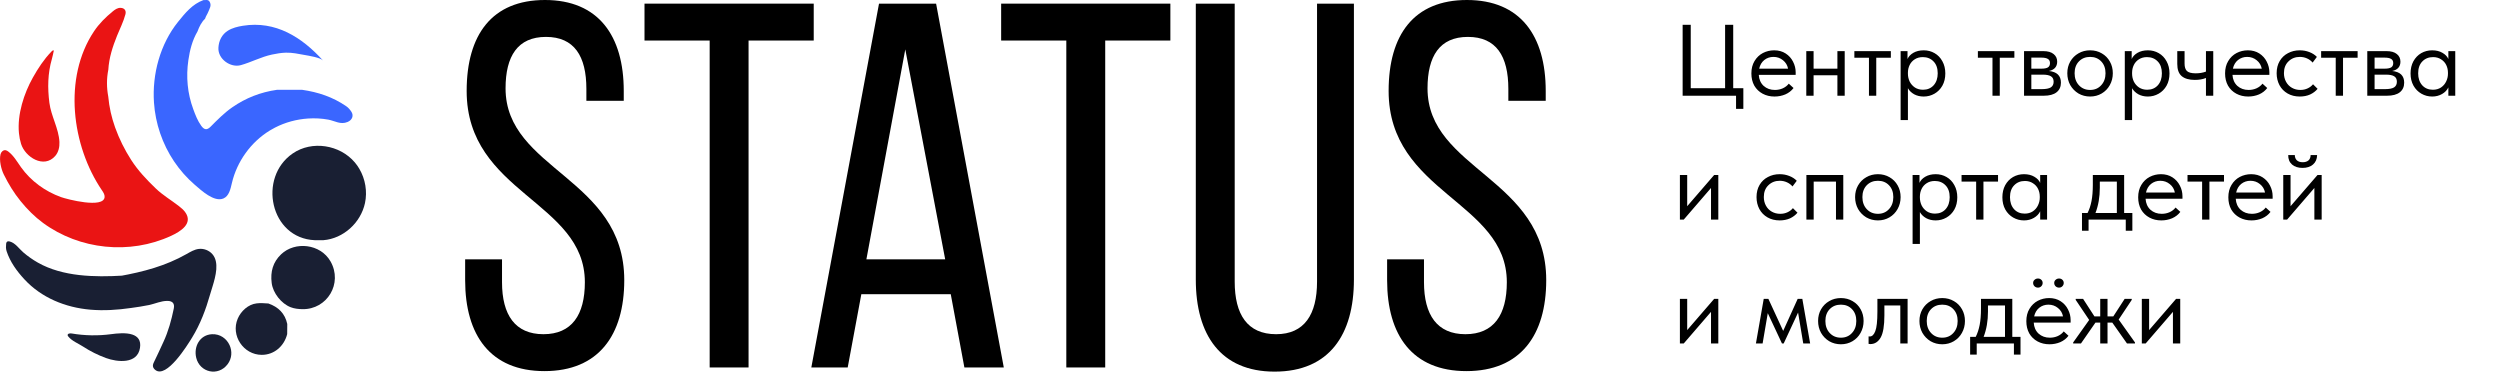
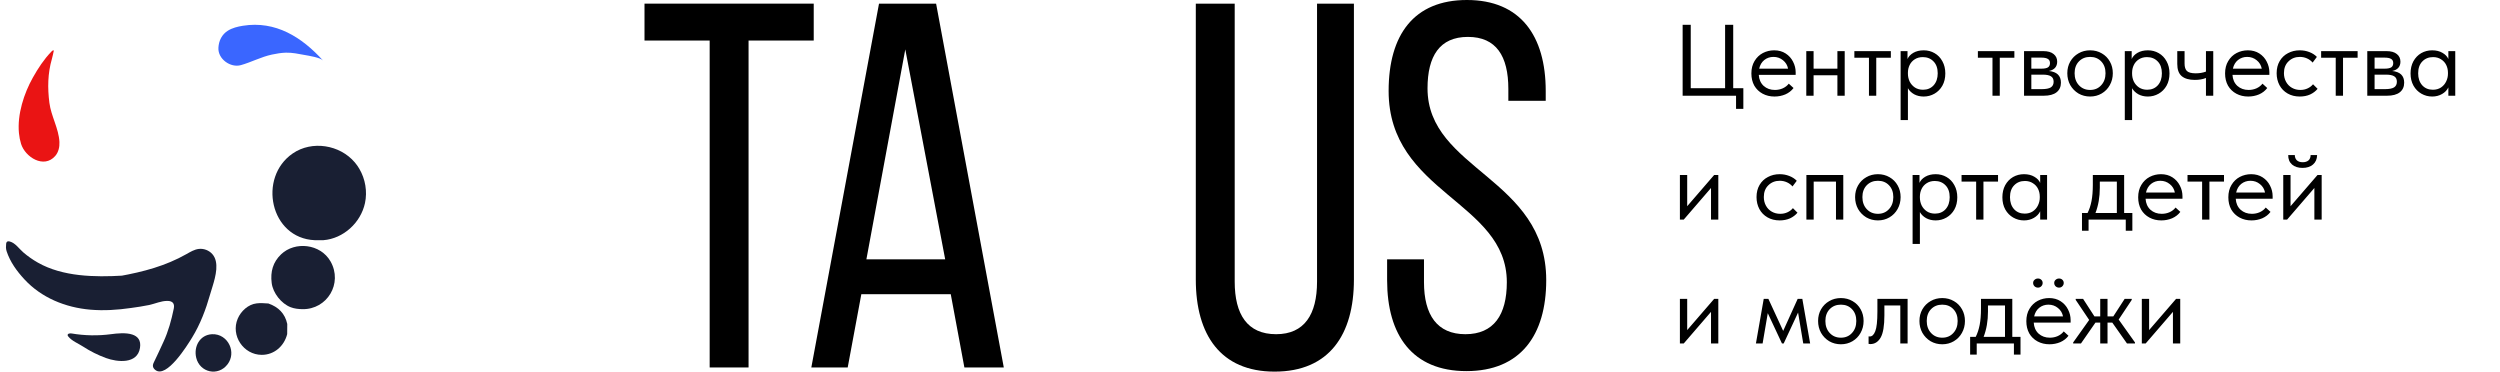
<svg xmlns="http://www.w3.org/2000/svg" width="444" height="66" viewBox="0 0 444 66" fill="none">
-   <path d="M96.784 0C106.294 0 110.779 6.369 110.779 16.154V17.908H104.141V15.785C104.141 9.969 101.988 6.554 96.964 6.554C91.94 6.554 89.787 9.969 89.787 15.692C89.787 30.185 110.869 31.569 110.869 49.754C110.869 59.538 106.294 65.908 96.695 65.908C87.096 65.908 82.61 59.538 82.61 49.754V46.062H89.159V50.123C89.159 55.938 91.491 59.354 96.515 59.354C101.539 59.354 103.872 55.938 103.872 50.123C103.872 35.723 82.879 34.339 82.879 16.154C82.879 6.185 87.365 0 96.784 0Z" fill="black" />
  <path d="M132.944 65.261H126.037V7.2H114.464V0.646H144.517V7.2H132.944V65.261Z" fill="black" />
  <path d="M168.853 52.246H152.974L150.552 65.261H144.092L156.114 0.646H166.251L178.273 65.261H171.275L168.853 52.246ZM160.779 8.769L153.871 46.062H167.866L160.779 8.769Z" fill="black" />
-   <path d="M196.286 65.261H189.378V7.2H177.805V0.646H207.858V7.2H196.286V65.261Z" fill="black" />
  <path d="M219.283 0.646V50.031C219.283 55.846 221.526 59.354 226.64 59.354C231.663 59.354 233.906 55.846 233.906 50.031V0.646H240.455V49.661C240.455 59.446 236.059 66 226.37 66C216.771 66 212.375 59.446 212.375 49.661V0.646H219.283Z" fill="black" />
  <path d="M260.525 0C270.035 0 274.52 6.369 274.52 16.154V17.908H267.882V15.785C267.882 9.969 265.729 6.554 260.705 6.554C255.681 6.554 253.528 9.969 253.528 15.692C253.528 30.185 274.61 31.569 274.61 49.754C274.61 59.538 270.035 65.908 260.436 65.908C250.836 65.908 246.351 59.538 246.351 49.754V46.062H252.9V50.123C252.9 55.938 255.232 59.354 260.256 59.354C265.28 59.354 267.613 55.938 267.613 50.123C267.613 35.723 246.62 34.339 246.62 16.154C246.62 6.185 251.106 0 260.525 0Z" fill="black" />
  <path d="M309.618 19.34H308.322V17H298.836V4.4H300.276V15.668H306.378V4.4H307.818V15.668H309.618V19.34ZM318.911 13.292H312.359C312.407 14.108 312.695 14.762 313.223 15.254C313.763 15.734 314.429 15.974 315.221 15.974C315.725 15.974 316.193 15.878 316.625 15.686C317.069 15.482 317.423 15.206 317.687 14.858L318.533 15.632C318.161 16.124 317.675 16.502 317.075 16.766C316.475 17.018 315.833 17.144 315.149 17.144C314.369 17.144 313.667 16.976 313.043 16.64C312.419 16.304 311.927 15.83 311.567 15.218C311.219 14.594 311.045 13.868 311.045 13.04C311.045 12.188 311.231 11.456 311.603 10.844C311.975 10.22 312.467 9.746 313.079 9.422C313.703 9.098 314.375 8.936 315.095 8.936C315.875 8.936 316.553 9.122 317.129 9.494C317.705 9.866 318.143 10.352 318.443 10.952C318.755 11.552 318.911 12.182 318.911 12.842V13.292ZM312.431 12.194H317.561C317.441 11.582 317.141 11.084 316.661 10.7C316.181 10.304 315.617 10.106 314.969 10.106C314.345 10.106 313.799 10.292 313.331 10.664C312.875 11.036 312.575 11.546 312.431 12.194ZM326.323 9.08H327.619V17H326.323V13.364H322.093V17H320.797V9.08H322.093V12.194H326.323V9.08ZM333.223 17H331.927V10.25H329.335V9.08H335.815V10.25H333.223V17ZM345.488 13.04C345.488 13.868 345.314 14.594 344.966 15.218C344.618 15.83 344.15 16.304 343.562 16.64C342.974 16.976 342.338 17.144 341.654 17.144C341.018 17.144 340.454 17.012 339.962 16.748C339.47 16.472 339.098 16.112 338.846 15.668V21.32H337.55V9.08H338.774V10.484C338.954 10.052 339.296 9.686 339.8 9.386C340.316 9.086 340.934 8.936 341.654 8.936C342.362 8.936 343.004 9.104 343.58 9.44C344.168 9.776 344.63 10.256 344.966 10.88C345.314 11.504 345.488 12.224 345.488 13.04ZM344.138 13.022C344.138 12.122 343.892 11.42 343.4 10.916C342.908 10.4 342.272 10.142 341.492 10.142C340.94 10.142 340.46 10.274 340.052 10.538C339.656 10.79 339.356 11.126 339.152 11.546C338.948 11.966 338.846 12.422 338.846 12.914V13.094C338.846 13.574 338.948 14.036 339.152 14.48C339.368 14.912 339.68 15.266 340.088 15.542C340.496 15.806 340.976 15.938 341.528 15.938C342.308 15.938 342.938 15.674 343.418 15.146C343.898 14.606 344.138 13.898 344.138 13.022ZM355.16 17H353.864V10.25H351.272V9.08H357.752V10.25H355.16V17ZM366.021 14.678C366.021 15.41 365.763 15.98 365.247 16.388C364.731 16.796 363.975 17 362.979 17H359.469V9.08H362.889C363.693 9.08 364.305 9.254 364.725 9.602C365.145 9.938 365.355 10.388 365.355 10.952C365.355 11.408 365.223 11.78 364.959 12.068C364.695 12.344 364.335 12.524 363.879 12.608C365.307 12.752 366.021 13.442 366.021 14.678ZM362.529 10.232H360.765V12.194H362.565C363.069 12.194 363.447 12.122 363.699 11.978C363.951 11.822 364.077 11.564 364.077 11.204C364.077 10.856 363.951 10.61 363.699 10.466C363.459 10.31 363.069 10.232 362.529 10.232ZM362.619 15.83C363.351 15.83 363.885 15.728 364.221 15.524C364.557 15.308 364.725 14.972 364.725 14.516C364.725 14.06 364.563 13.736 364.239 13.544C363.927 13.352 363.447 13.256 362.799 13.256H360.765V15.83H362.619ZM367.154 13.004C367.154 12.236 367.328 11.546 367.676 10.934C368.036 10.31 368.522 9.824 369.134 9.476C369.746 9.116 370.436 8.936 371.204 8.936C371.972 8.936 372.662 9.116 373.274 9.476C373.886 9.824 374.366 10.31 374.714 10.934C375.062 11.546 375.236 12.236 375.236 13.004C375.236 13.784 375.056 14.492 374.696 15.128C374.348 15.752 373.868 16.244 373.256 16.604C372.644 16.964 371.96 17.144 371.204 17.144C370.448 17.144 369.758 16.964 369.134 16.604C368.522 16.232 368.036 15.734 367.676 15.11C367.328 14.474 367.154 13.772 367.154 13.004ZM373.94 13.004C373.94 12.14 373.688 11.444 373.184 10.916C372.68 10.376 372.02 10.106 371.204 10.106C370.388 10.106 369.722 10.376 369.206 10.916C368.702 11.444 368.45 12.14 368.45 13.004C368.45 13.88 368.708 14.594 369.224 15.146C369.74 15.698 370.4 15.974 371.204 15.974C372.008 15.974 372.662 15.698 373.166 15.146C373.682 14.594 373.94 13.88 373.94 13.004ZM385.302 13.04C385.302 13.868 385.128 14.594 384.78 15.218C384.432 15.83 383.964 16.304 383.376 16.64C382.788 16.976 382.152 17.144 381.468 17.144C380.832 17.144 380.268 17.012 379.776 16.748C379.284 16.472 378.912 16.112 378.66 15.668V21.32H377.364V9.08H378.588V10.484C378.768 10.052 379.11 9.686 379.614 9.386C380.13 9.086 380.748 8.936 381.468 8.936C382.176 8.936 382.818 9.104 383.394 9.44C383.982 9.776 384.444 10.256 384.78 10.88C385.128 11.504 385.302 12.224 385.302 13.04ZM383.952 13.022C383.952 12.122 383.706 11.42 383.214 10.916C382.722 10.4 382.086 10.142 381.306 10.142C380.754 10.142 380.274 10.274 379.866 10.538C379.47 10.79 379.17 11.126 378.966 11.546C378.762 11.966 378.66 12.422 378.66 12.914V13.094C378.66 13.574 378.762 14.036 378.966 14.48C379.182 14.912 379.494 15.266 379.902 15.542C380.31 15.806 380.79 15.938 381.342 15.938C382.122 15.938 382.752 15.674 383.232 15.146C383.712 14.606 383.952 13.898 383.952 13.022ZM391.778 9.08H393.074V17H391.778V13.85C391.214 14.078 390.554 14.192 389.798 14.192C388.79 14.192 388.016 13.97 387.476 13.526C386.948 13.082 386.684 12.362 386.684 11.366V9.08H387.98V11.294C387.98 11.894 388.118 12.332 388.394 12.608C388.682 12.884 389.204 13.022 389.96 13.022C390.632 13.022 391.238 12.92 391.778 12.716V9.08ZM403.04 13.292H396.488C396.536 14.108 396.824 14.762 397.352 15.254C397.892 15.734 398.558 15.974 399.35 15.974C399.854 15.974 400.322 15.878 400.754 15.686C401.198 15.482 401.552 15.206 401.816 14.858L402.662 15.632C402.29 16.124 401.804 16.502 401.204 16.766C400.604 17.018 399.962 17.144 399.278 17.144C398.498 17.144 397.796 16.976 397.172 16.64C396.548 16.304 396.056 15.83 395.696 15.218C395.348 14.594 395.174 13.868 395.174 13.04C395.174 12.188 395.36 11.456 395.732 10.844C396.104 10.22 396.596 9.746 397.208 9.422C397.832 9.098 398.504 8.936 399.224 8.936C400.004 8.936 400.682 9.122 401.258 9.494C401.834 9.866 402.272 10.352 402.572 10.952C402.884 11.552 403.04 12.182 403.04 12.842V13.292ZM396.56 12.194H401.69C401.57 11.582 401.27 11.084 400.79 10.7C400.31 10.304 399.746 10.106 399.098 10.106C398.474 10.106 397.928 10.292 397.46 10.664C397.004 11.036 396.704 11.546 396.56 12.194ZM404.332 13.004C404.332 12.176 404.512 11.456 404.872 10.844C405.232 10.232 405.724 9.764 406.348 9.44C406.972 9.104 407.668 8.936 408.436 8.936C409.036 8.936 409.6 9.038 410.128 9.242C410.668 9.446 411.118 9.734 411.478 10.106L410.722 11.114C410.458 10.802 410.128 10.556 409.732 10.376C409.336 10.196 408.91 10.106 408.454 10.106C407.65 10.106 406.978 10.37 406.438 10.898C405.898 11.414 405.628 12.11 405.628 12.986C405.628 13.562 405.754 14.078 406.006 14.534C406.258 14.99 406.606 15.344 407.05 15.596C407.494 15.848 407.992 15.974 408.544 15.974C409.012 15.974 409.438 15.884 409.822 15.704C410.218 15.524 410.542 15.278 410.794 14.966L411.604 15.776C411.256 16.196 410.812 16.532 410.272 16.784C409.732 17.024 409.12 17.144 408.436 17.144C407.62 17.144 406.9 16.964 406.276 16.604C405.652 16.244 405.172 15.752 404.836 15.128C404.5 14.492 404.332 13.784 404.332 13.004ZM416.121 17H414.825V10.25H412.233V9.08H418.713V10.25H416.121V17ZM426.982 14.678C426.982 15.41 426.724 15.98 426.208 16.388C425.692 16.796 424.936 17 423.94 17H420.43V9.08H423.85C424.654 9.08 425.266 9.254 425.686 9.602C426.106 9.938 426.316 10.388 426.316 10.952C426.316 11.408 426.184 11.78 425.92 12.068C425.656 12.344 425.296 12.524 424.84 12.608C426.268 12.752 426.982 13.442 426.982 14.678ZM423.49 10.232H421.726V12.194H423.526C424.03 12.194 424.408 12.122 424.66 11.978C424.912 11.822 425.038 11.564 425.038 11.204C425.038 10.856 424.912 10.61 424.66 10.466C424.42 10.31 424.03 10.232 423.49 10.232ZM423.58 15.83C424.312 15.83 424.846 15.728 425.182 15.524C425.518 15.308 425.686 14.972 425.686 14.516C425.686 14.06 425.524 13.736 425.2 13.544C424.888 13.352 424.408 13.256 423.76 13.256H421.726V15.83H423.58ZM434.829 9.08H436.053V17H434.829V15.524C434.601 16.004 434.229 16.394 433.713 16.694C433.197 16.994 432.609 17.144 431.949 17.144C431.265 17.144 430.629 16.976 430.041 16.64C429.453 16.304 428.985 15.83 428.637 15.218C428.289 14.594 428.115 13.868 428.115 13.04C428.115 12.224 428.283 11.504 428.619 10.88C428.967 10.256 429.429 9.776 430.005 9.44C430.593 9.104 431.241 8.936 431.949 8.936C432.669 8.936 433.281 9.086 433.785 9.386C434.301 9.686 434.649 10.052 434.829 10.484V9.08ZM434.757 13.094V12.914C434.757 12.422 434.655 11.966 434.451 11.546C434.247 11.126 433.941 10.79 433.533 10.538C433.137 10.274 432.663 10.142 432.111 10.142C431.331 10.142 430.695 10.4 430.203 10.916C429.711 11.42 429.465 12.122 429.465 13.022C429.465 13.898 429.705 14.606 430.185 15.146C430.665 15.674 431.295 15.938 432.075 15.938C432.627 15.938 433.107 15.806 433.515 15.542C433.923 15.266 434.229 14.912 434.433 14.48C434.649 14.036 434.757 13.574 434.757 13.094ZM299.646 36.624L304.434 31.08H305.172V39H303.876V33.384L299.034 39H298.35V31.08H299.646V36.624ZM311.959 35.004C311.959 34.176 312.139 33.456 312.499 32.844C312.859 32.232 313.351 31.764 313.975 31.44C314.599 31.104 315.295 30.936 316.063 30.936C316.663 30.936 317.227 31.038 317.755 31.242C318.295 31.446 318.745 31.734 319.105 32.106L318.349 33.114C318.085 32.802 317.755 32.556 317.359 32.376C316.963 32.196 316.537 32.106 316.081 32.106C315.277 32.106 314.605 32.37 314.065 32.898C313.525 33.414 313.255 34.11 313.255 34.986C313.255 35.562 313.381 36.078 313.633 36.534C313.885 36.99 314.233 37.344 314.677 37.596C315.121 37.848 315.619 37.974 316.171 37.974C316.639 37.974 317.065 37.884 317.449 37.704C317.845 37.524 318.169 37.278 318.421 36.966L319.231 37.776C318.883 38.196 318.439 38.532 317.899 38.784C317.359 39.024 316.747 39.144 316.063 39.144C315.247 39.144 314.527 38.964 313.903 38.604C313.279 38.244 312.799 37.752 312.463 37.128C312.127 36.492 311.959 35.784 311.959 35.004ZM322.111 39H320.815V31.08H327.367V39H326.071V32.25H322.111V39ZM329.467 35.004C329.467 34.236 329.641 33.546 329.989 32.934C330.349 32.31 330.835 31.824 331.447 31.476C332.059 31.116 332.749 30.936 333.517 30.936C334.285 30.936 334.975 31.116 335.587 31.476C336.199 31.824 336.679 32.31 337.027 32.934C337.375 33.546 337.549 34.236 337.549 35.004C337.549 35.784 337.369 36.492 337.009 37.128C336.661 37.752 336.181 38.244 335.569 38.604C334.957 38.964 334.273 39.144 333.517 39.144C332.761 39.144 332.071 38.964 331.447 38.604C330.835 38.232 330.349 37.734 329.989 37.11C329.641 36.474 329.467 35.772 329.467 35.004ZM336.253 35.004C336.253 34.14 336.001 33.444 335.497 32.916C334.993 32.376 334.333 32.106 333.517 32.106C332.701 32.106 332.035 32.376 331.519 32.916C331.015 33.444 330.763 34.14 330.763 35.004C330.763 35.88 331.021 36.594 331.537 37.146C332.053 37.698 332.713 37.974 333.517 37.974C334.321 37.974 334.975 37.698 335.479 37.146C335.995 36.594 336.253 35.88 336.253 35.004ZM347.615 35.04C347.615 35.868 347.441 36.594 347.093 37.218C346.745 37.83 346.277 38.304 345.689 38.64C345.101 38.976 344.465 39.144 343.781 39.144C343.145 39.144 342.581 39.012 342.089 38.748C341.597 38.472 341.225 38.112 340.973 37.668V43.32H339.677V31.08H340.901V32.484C341.081 32.052 341.423 31.686 341.927 31.386C342.443 31.086 343.061 30.936 343.781 30.936C344.489 30.936 345.131 31.104 345.707 31.44C346.295 31.776 346.757 32.256 347.093 32.88C347.441 33.504 347.615 34.224 347.615 35.04ZM346.265 35.022C346.265 34.122 346.019 33.42 345.527 32.916C345.035 32.4 344.399 32.142 343.619 32.142C343.067 32.142 342.587 32.274 342.179 32.538C341.783 32.79 341.483 33.126 341.279 33.546C341.075 33.966 340.973 34.422 340.973 34.914V35.094C340.973 35.574 341.075 36.036 341.279 36.48C341.495 36.912 341.807 37.266 342.215 37.542C342.623 37.806 343.103 37.938 343.655 37.938C344.435 37.938 345.065 37.674 345.545 37.146C346.025 36.606 346.265 35.898 346.265 35.022ZM352.26 39H350.964V32.25H348.372V31.08H354.852V32.25H352.26V39ZM362.337 31.08H363.561V39H362.337V37.524C362.109 38.004 361.737 38.394 361.221 38.694C360.705 38.994 360.117 39.144 359.457 39.144C358.773 39.144 358.137 38.976 357.549 38.64C356.961 38.304 356.493 37.83 356.145 37.218C355.797 36.594 355.623 35.868 355.623 35.04C355.623 34.224 355.791 33.504 356.127 32.88C356.475 32.256 356.937 31.776 357.513 31.44C358.101 31.104 358.749 30.936 359.457 30.936C360.177 30.936 360.789 31.086 361.293 31.386C361.809 31.686 362.157 32.052 362.337 32.484V31.08ZM362.265 35.094V34.914C362.265 34.422 362.163 33.966 361.959 33.546C361.755 33.126 361.449 32.79 361.041 32.538C360.645 32.274 360.171 32.142 359.619 32.142C358.839 32.142 358.203 32.4 357.711 32.916C357.219 33.42 356.973 34.122 356.973 35.022C356.973 35.898 357.213 36.606 357.693 37.146C358.173 37.674 358.803 37.938 359.583 37.938C360.135 37.938 360.615 37.806 361.023 37.542C361.431 37.266 361.737 36.912 361.941 36.48C362.157 36.036 362.265 35.574 362.265 35.094ZM377.248 37.83H378.706V40.98H377.536V39H370.93V40.98H369.76V37.83H370.75C371.062 37.218 371.296 36.51 371.452 35.706C371.608 34.902 371.686 33.942 371.686 32.826V31.08H377.248V37.83ZM372.928 33.33C372.928 34.998 372.67 36.498 372.154 37.83H375.952V32.25H372.928V33.33ZM387.606 35.292H381.054C381.102 36.108 381.39 36.762 381.918 37.254C382.458 37.734 383.124 37.974 383.916 37.974C384.42 37.974 384.888 37.878 385.32 37.686C385.764 37.482 386.118 37.206 386.382 36.858L387.228 37.632C386.856 38.124 386.37 38.502 385.77 38.766C385.17 39.018 384.528 39.144 383.844 39.144C383.064 39.144 382.362 38.976 381.738 38.64C381.114 38.304 380.622 37.83 380.262 37.218C379.914 36.594 379.74 35.868 379.74 35.04C379.74 34.188 379.926 33.456 380.298 32.844C380.67 32.22 381.162 31.746 381.774 31.422C382.398 31.098 383.07 30.936 383.79 30.936C384.57 30.936 385.248 31.122 385.824 31.494C386.4 31.866 386.838 32.352 387.138 32.952C387.45 33.552 387.606 34.182 387.606 34.842V35.292ZM381.126 34.194H386.256C386.136 33.582 385.836 33.084 385.356 32.7C384.876 32.304 384.312 32.106 383.664 32.106C383.04 32.106 382.494 32.292 382.026 32.664C381.57 33.036 381.27 33.546 381.126 34.194ZM392.391 39H391.095V32.25H388.503V31.08H394.983V32.25H392.391V39ZM403.62 35.292H397.068C397.116 36.108 397.404 36.762 397.932 37.254C398.472 37.734 399.138 37.974 399.93 37.974C400.434 37.974 400.902 37.878 401.334 37.686C401.778 37.482 402.132 37.206 402.396 36.858L403.242 37.632C402.87 38.124 402.384 38.502 401.784 38.766C401.184 39.018 400.542 39.144 399.858 39.144C399.078 39.144 398.376 38.976 397.752 38.64C397.128 38.304 396.636 37.83 396.276 37.218C395.928 36.594 395.754 35.868 395.754 35.04C395.754 34.188 395.94 33.456 396.312 32.844C396.684 32.22 397.176 31.746 397.788 31.422C398.412 31.098 399.084 30.936 399.804 30.936C400.584 30.936 401.262 31.122 401.838 31.494C402.414 31.866 402.852 32.352 403.152 32.952C403.464 33.552 403.62 34.182 403.62 34.842V35.292ZM397.14 34.194H402.27C402.15 33.582 401.85 33.084 401.37 32.7C400.89 32.304 400.326 32.106 399.678 32.106C399.054 32.106 398.508 32.292 398.04 32.664C397.584 33.036 397.284 33.546 397.14 34.194ZM406.802 36.624L411.59 31.08H412.328V39H411.032V33.384L406.19 39H405.506V31.08H406.802V36.624ZM406.388 27.534H407.558C407.558 27.918 407.678 28.23 407.918 28.47C408.17 28.698 408.518 28.812 408.962 28.812C409.394 28.812 409.736 28.704 409.988 28.488C410.24 28.26 410.366 27.942 410.366 27.534H411.518C411.506 28.254 411.26 28.818 410.78 29.226C410.312 29.622 409.694 29.82 408.926 29.82C408.158 29.82 407.54 29.622 407.072 29.226C406.604 28.818 406.376 28.254 406.388 27.534ZM299.646 58.624L304.434 53.08H305.172V61H303.876V55.384L299.034 61H298.35V53.08H299.646V58.624ZM313.039 61H311.851L313.237 53.08H314.065L316.693 58.768L319.267 53.08H320.095L321.481 61H320.257L319.339 55.51L316.783 61H316.477L313.957 55.618L313.039 61ZM322.893 57.004C322.893 56.236 323.067 55.546 323.415 54.934C323.775 54.31 324.261 53.824 324.873 53.476C325.485 53.116 326.175 52.936 326.943 52.936C327.711 52.936 328.401 53.116 329.013 53.476C329.625 53.824 330.105 54.31 330.453 54.934C330.801 55.546 330.975 56.236 330.975 57.004C330.975 57.784 330.795 58.492 330.435 59.128C330.087 59.752 329.607 60.244 328.995 60.604C328.383 60.964 327.699 61.144 326.943 61.144C326.187 61.144 325.497 60.964 324.873 60.604C324.261 60.232 323.775 59.734 323.415 59.11C323.067 58.474 322.893 57.772 322.893 57.004ZM329.679 57.004C329.679 56.14 329.427 55.444 328.923 54.916C328.419 54.376 327.759 54.106 326.943 54.106C326.127 54.106 325.461 54.376 324.945 54.916C324.441 55.444 324.189 56.14 324.189 57.004C324.189 57.88 324.447 58.594 324.963 59.146C325.479 59.698 326.139 59.974 326.943 59.974C327.747 59.974 328.401 59.698 328.905 59.146C329.421 58.594 329.679 57.88 329.679 57.004ZM331.86 61.072V59.74C331.92 59.752 331.992 59.758 332.076 59.758C332.484 59.758 332.808 59.446 333.048 58.822C333.3 58.198 333.426 57.04 333.426 55.348V53.08H338.79V61H337.494V54.25H334.668V55.996C334.668 57.856 334.446 59.176 334.002 59.956C333.558 60.724 332.946 61.108 332.166 61.108C332.034 61.108 331.932 61.096 331.86 61.072ZM340.893 57.004C340.893 56.236 341.067 55.546 341.415 54.934C341.775 54.31 342.261 53.824 342.873 53.476C343.485 53.116 344.175 52.936 344.943 52.936C345.711 52.936 346.401 53.116 347.013 53.476C347.625 53.824 348.105 54.31 348.453 54.934C348.801 55.546 348.975 56.236 348.975 57.004C348.975 57.784 348.795 58.492 348.435 59.128C348.087 59.752 347.607 60.244 346.995 60.604C346.383 60.964 345.699 61.144 344.943 61.144C344.187 61.144 343.497 60.964 342.873 60.604C342.261 60.232 341.775 59.734 341.415 59.11C341.067 58.474 340.893 57.772 340.893 57.004ZM347.679 57.004C347.679 56.14 347.427 55.444 346.923 54.916C346.419 54.376 345.759 54.106 344.943 54.106C344.127 54.106 343.461 54.376 342.945 54.916C342.441 55.444 342.189 56.14 342.189 57.004C342.189 57.88 342.447 58.594 342.963 59.146C343.479 59.698 344.139 59.974 344.943 59.974C345.747 59.974 346.401 59.698 346.905 59.146C347.421 58.594 347.679 57.88 347.679 57.004ZM357.384 59.83H358.842V62.98H357.672V61H351.066V62.98H349.896V59.83H350.886C351.198 59.218 351.432 58.51 351.588 57.706C351.744 56.902 351.822 55.942 351.822 54.826V53.08H357.384V59.83ZM353.064 55.33C353.064 56.998 352.806 58.498 352.29 59.83H356.088V54.25H353.064V55.33ZM367.743 57.292H361.191C361.239 58.108 361.527 58.762 362.055 59.254C362.595 59.734 363.261 59.974 364.053 59.974C364.557 59.974 365.025 59.878 365.457 59.686C365.901 59.482 366.255 59.206 366.519 58.858L367.365 59.632C366.993 60.124 366.507 60.502 365.907 60.766C365.307 61.018 364.665 61.144 363.981 61.144C363.201 61.144 362.499 60.976 361.875 60.64C361.251 60.304 360.759 59.83 360.399 59.218C360.051 58.594 359.877 57.868 359.877 57.04C359.877 56.188 360.063 55.456 360.435 54.844C360.807 54.22 361.299 53.746 361.911 53.422C362.535 53.098 363.207 52.936 363.927 52.936C364.707 52.936 365.385 53.122 365.961 53.494C366.537 53.866 366.975 54.352 367.275 54.952C367.587 55.552 367.743 56.182 367.743 56.842V57.292ZM361.263 56.194H366.393C366.273 55.582 365.973 55.084 365.493 54.7C365.013 54.304 364.449 54.106 363.801 54.106C363.177 54.106 362.631 54.292 362.163 54.664C361.707 55.036 361.407 55.546 361.263 56.194ZM361.083 50.254C361.083 50.026 361.167 49.84 361.335 49.696C361.503 49.54 361.707 49.462 361.947 49.462C362.187 49.462 362.385 49.54 362.541 49.696C362.697 49.84 362.775 50.026 362.775 50.254C362.775 50.482 362.691 50.68 362.523 50.848C362.367 51.004 362.175 51.082 361.947 51.082C361.707 51.082 361.503 51.004 361.335 50.848C361.167 50.68 361.083 50.482 361.083 50.254ZM364.827 50.254C364.827 50.026 364.911 49.84 365.079 49.696C365.247 49.54 365.451 49.462 365.691 49.462C365.931 49.462 366.129 49.54 366.285 49.696C366.441 49.84 366.519 50.026 366.519 50.254C366.519 50.482 366.435 50.68 366.267 50.848C366.111 51.004 365.919 51.082 365.691 51.082C365.451 51.082 365.247 51.004 365.079 50.848C364.911 50.68 364.827 50.482 364.827 50.254ZM378.598 53.26L376.276 56.752L379.174 60.82V61H377.752L375.142 57.292H374.296V61H373V57.292H372.154L369.58 61H368.194V60.82L371.038 56.824L368.644 53.26V53.08H369.958L371.974 56.194H373V53.08H374.296V56.194H375.322L377.338 53.08H378.598V53.26ZM381.683 58.624L386.471 53.08H387.209V61H385.913V55.384L381.071 61H380.387V53.08H381.683V58.624Z" fill="black" />
  <g clip-path="url(#clip0_2_2)">
-     <path d="M7.636 39.585C14.139 44.358 23.038 45.279 30.381 41.889C32.072 41.109 34.364 39.699 32.878 37.664C32.584 37.261 32.183 36.924 31.788 36.615C30.421 35.548 28.912 34.674 27.65 33.458C26.043 31.908 24.516 30.304 23.3 28.412C22.128 26.587 21.175 24.674 20.44 22.624C19.802 20.84 19.397 19.032 19.228 17.159C18.93 15.565 18.918 13.973 19.238 12.382C19.361 10.266 20.007 8.285 20.791 6.339C21.3 5.078 21.927 3.863 22.277 2.539C22.448 1.889 22.116 1.43 21.441 1.396C20.857 1.366 20.398 1.717 20.007 2.038C18.743 3.072 17.597 4.204 16.674 5.595C11.187 13.842 12.729 25.881 18.098 33.789C18.346 34.154 18.612 34.553 18.581 34.992C18.428 37.084 11.918 35.396 10.832 35.004C8.017 33.99 5.484 32.151 3.736 29.706C3.037 28.727 2.433 27.64 1.474 26.916C1.327 26.806 1.168 26.702 0.987 26.674C0.576 26.613 0.199 26.98 0.095 27.387C-0.171 28.44 0.201 30.021 0.665 30.969C1.496 32.66 2.465 34.252 3.659 35.721C4.841 37.175 6.148 38.492 7.642 39.589L7.636 39.585Z" fill="#EA1414" />
-     <path d="M48.839 22.663C50.66 21.726 52.678 21.18 54.721 21.048C55.914 20.97 57.124 21.03 58.302 21.247C59.494 21.469 60.471 22.189 61.73 21.664C62.551 21.321 62.869 20.537 62.394 19.827C62.154 19.466 61.867 19.121 61.484 18.86C59.118 17.233 56.482 16.355 53.668 15.952C52.168 15.952 50.668 15.952 49.169 15.954C46.296 16.365 43.666 17.386 41.271 19.044C39.835 20.037 38.625 21.269 37.403 22.498C36.758 23.146 36.277 23.082 35.743 22.344C35.093 21.449 34.702 20.424 34.325 19.396C33.286 16.57 33.021 13.644 33.454 10.682C33.713 8.909 34.148 7.16 35.075 5.587C35.385 4.747 35.767 3.951 36.424 3.317C36.551 2.872 36.843 2.499 37.002 2.078C37.209 1.532 37.606 0.995 37.246 0.339C36.966 -0.172 36.519 0.054 36.128 0.014C34.156 0.736 32.896 2.304 31.637 3.863C28.445 7.818 27.003 13.17 27.346 18.222C27.599 21.938 28.836 25.567 30.91 28.657C31.955 30.213 33.206 31.627 34.624 32.847C35.769 33.833 38.027 35.937 39.67 35.253C40.673 34.836 40.939 33.571 41.185 32.51C42.083 28.669 44.566 25.226 47.923 23.176C48.223 22.993 48.529 22.821 48.839 22.662V22.663Z" fill="#3A66FF" />
    <path d="M37.723 50.952C38.319 49.017 38.973 46.548 37.705 45.122C37.107 44.449 36.172 44.098 35.282 44.212C34.507 44.312 33.814 44.731 33.133 45.118C29.372 47.248 25.449 48.271 21.238 49.035C21.427 49.007 21.616 48.977 21.804 48.949C16.842 49.244 11.144 49.153 6.722 46.639C5.806 46.119 4.94 45.513 4.142 44.826C3.399 44.19 2.733 43.159 1.752 42.894C1.271 42.764 1.116 42.999 1.091 43.285C1.051 43.717 1.023 44.156 1.172 44.611C1.812 46.542 2.972 48.131 4.324 49.599C7.358 52.89 11.624 54.613 16.024 54.996C18.439 55.206 20.873 55.046 23.266 54.697C24.337 54.542 25.445 54.394 26.498 54.167C27.587 53.931 28.604 53.431 29.74 53.441C30.642 53.449 31.047 53.895 30.864 54.797C30.447 56.839 29.901 58.844 29.019 60.742C28.455 61.959 27.903 63.182 27.309 64.385C27.046 64.919 27.12 65.328 27.567 65.693C29.569 67.326 33.296 61.293 34.13 59.927C35.576 57.563 36.565 54.943 37.316 52.284C37.427 51.891 37.574 51.438 37.723 50.952Z" fill="#191F33" />
    <path d="M63.822 29.985C63.588 29.584 63.319 29.206 63.02 28.85C60.362 25.707 55.418 24.901 51.989 27.253C45.76 31.521 47.947 42.325 55.922 42.658C56.423 42.658 56.921 42.658 57.422 42.658C60.992 42.377 64.07 39.557 64.821 36.063C65.262 34.008 64.883 31.794 63.822 29.987V29.985Z" fill="#191F33" />
    <path d="M49.922 45.167C48.487 46.536 47.991 48.249 48.253 50.275C48.481 52.053 49.961 53.925 51.622 54.563C52.283 54.819 53 54.895 53.709 54.907C58.103 54.986 60.92 50.325 58.703 46.428C56.913 43.283 52.391 42.81 49.922 45.167Z" fill="#191F33" />
    <path d="M3.369 23.669C3.432 24.315 3.554 24.947 3.742 25.553C4.469 27.899 7.783 30.009 9.805 27.704C10.391 27.035 10.599 26.098 10.554 25.209C10.434 22.819 9.076 20.635 8.772 18.258C8.432 15.603 8.472 13.038 9.217 10.463C9.352 9.994 9.453 9.464 9.566 8.951C9.29 8.933 9.211 9.081 9.111 9.183C7.787 10.557 6.76 12.134 5.826 13.798C4.273 16.568 3.037 20.312 3.367 23.669H3.369Z" fill="#EA1414" />
    <path d="M42.765 11.572C44.658 11.04 46.358 10.106 48.309 9.689C49.123 9.516 49.949 9.376 50.782 9.354C51.91 9.326 53.028 9.568 54.133 9.771C54.844 9.903 56.88 10.212 57.366 10.748C53.612 6.592 48.932 3.644 43.134 4.575C42.204 4.725 41.265 4.952 40.466 5.453C39.398 6.125 38.861 7.226 38.79 8.469C38.673 10.507 40.973 12.075 42.765 11.57V11.572Z" fill="#3A66FF" />
    <path d="M47.665 53.899C46.968 53.859 46.273 53.79 45.573 53.881C44.092 54.047 42.788 55.254 42.22 56.594C40.945 59.598 43.245 63.01 46.477 63.022C48.714 63.03 50.472 61.455 51.004 59.34C51.008 58.74 51.014 58.142 51.018 57.541C50.617 55.664 49.429 54.514 47.665 53.899Z" fill="#191F33" />
    <path d="M23.499 59.416C22.363 59.041 20.785 59.209 19.742 59.348C17.41 59.66 15.031 59.618 12.713 59.223C12.419 59.173 11.982 59.241 12.014 59.538C12.021 59.62 12.071 59.691 12.123 59.755C12.77 60.573 13.891 60.988 14.743 61.544C16.018 62.376 17.389 63.062 18.819 63.585C20.841 64.323 24.397 64.71 24.861 61.792C25.082 60.411 24.442 59.729 23.501 59.418L23.499 59.416Z" fill="#191F33" />
    <path d="M40.778 61.311C40.254 60.148 39.098 59.281 37.64 59.356C35.486 59.47 34.366 61.558 34.849 63.545C35.484 66.16 38.74 66.912 40.421 64.688C41.211 63.641 41.251 62.356 40.778 61.311Z" fill="#191F33" />
  </g>
  <defs>
    <clipPath id="clip0_2_2">
      <rect width="65" height="66" fill="white" />
    </clipPath>
  </defs>
</svg>